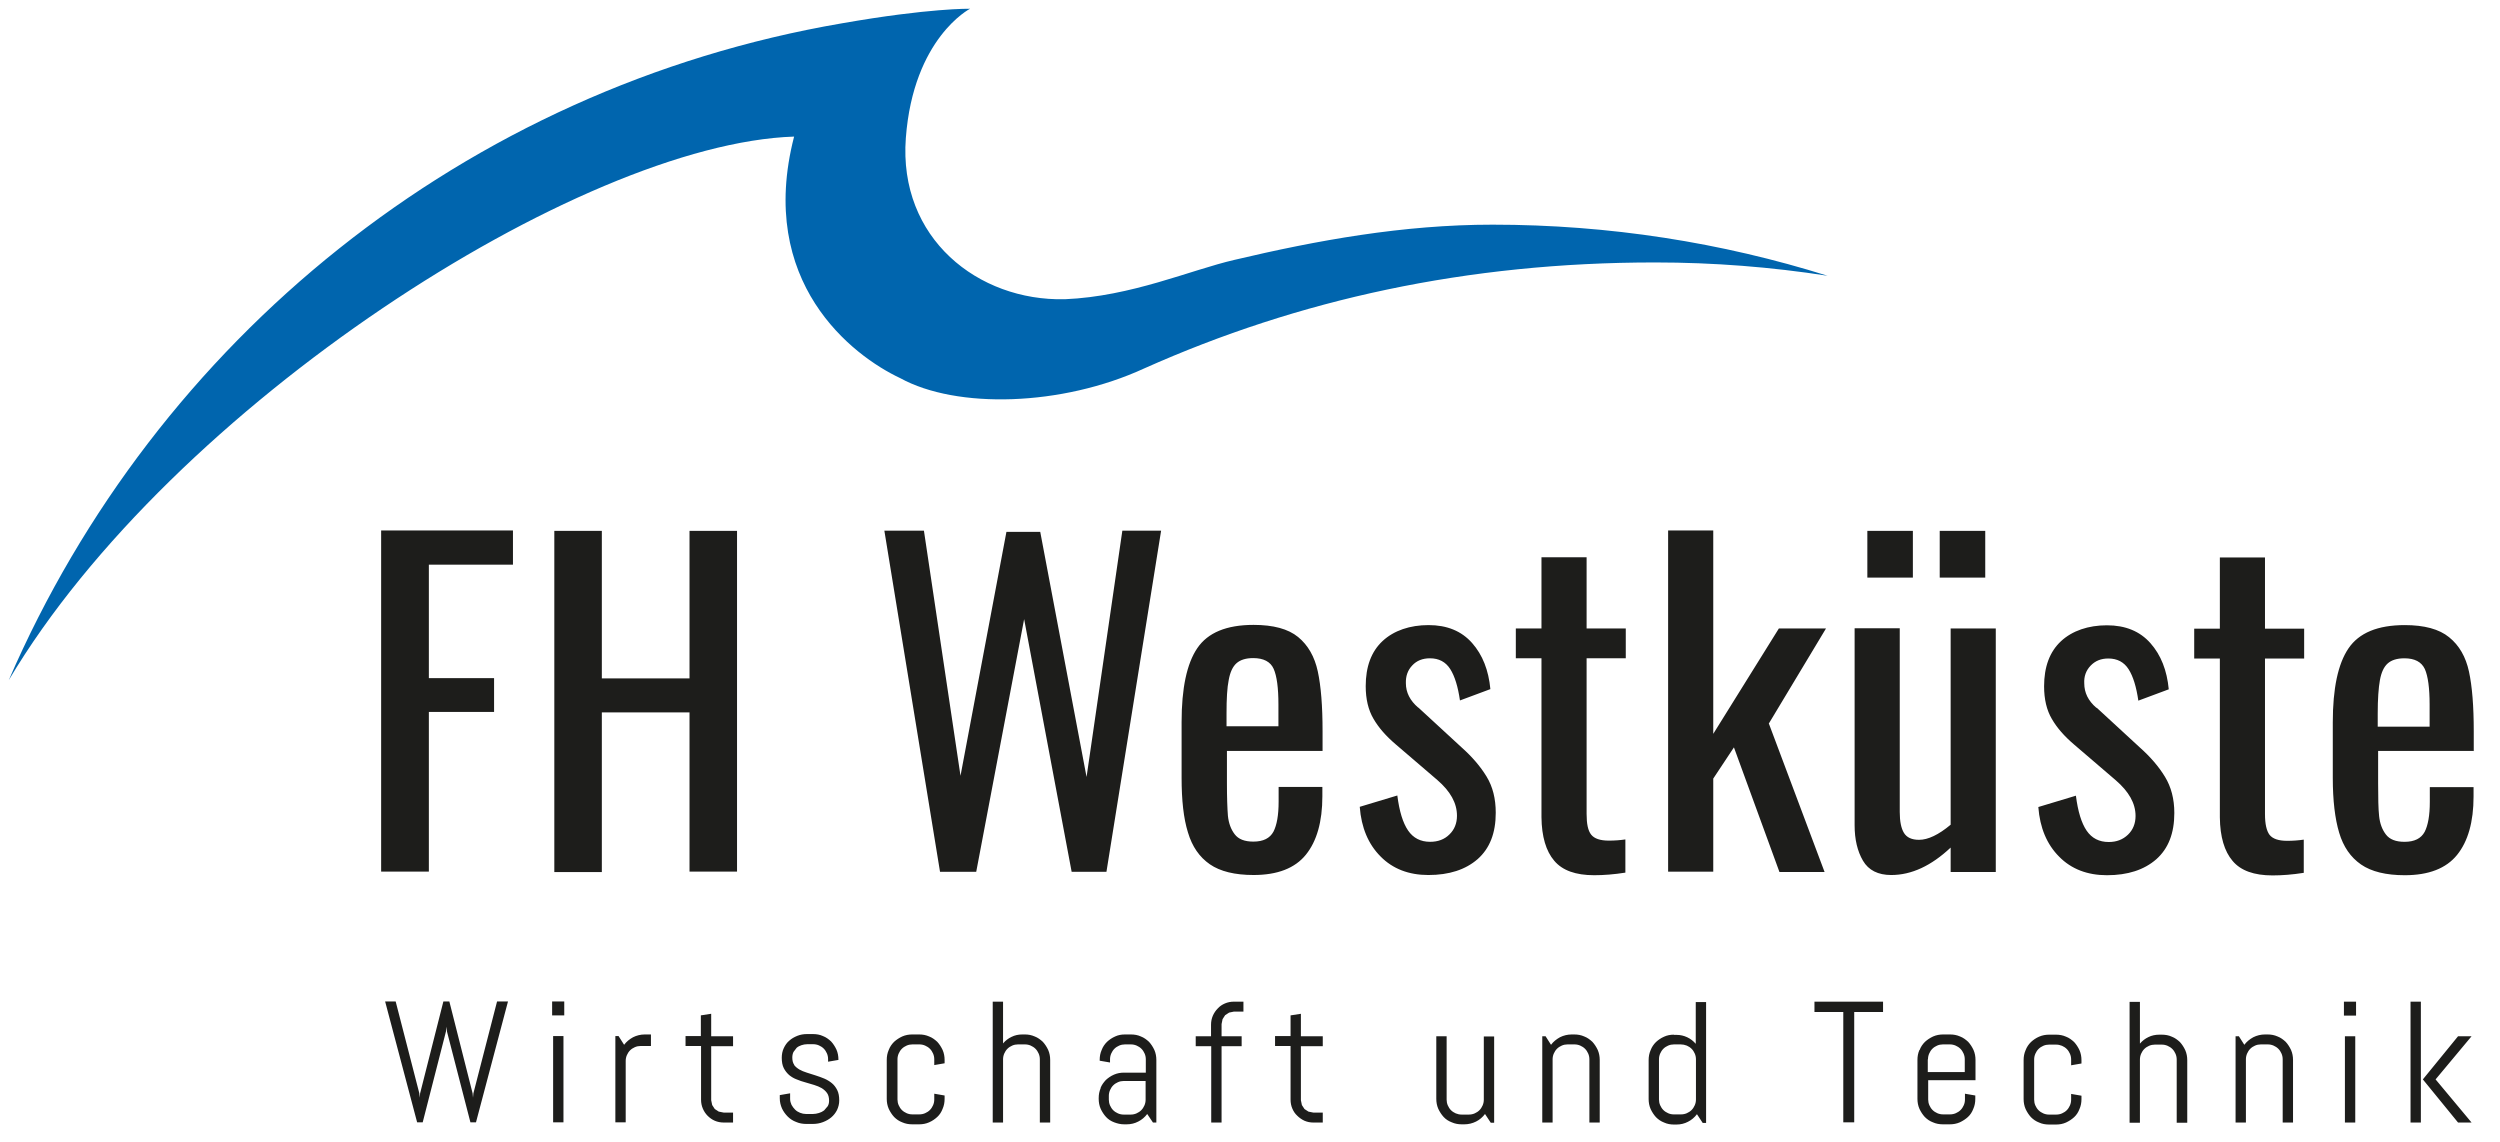
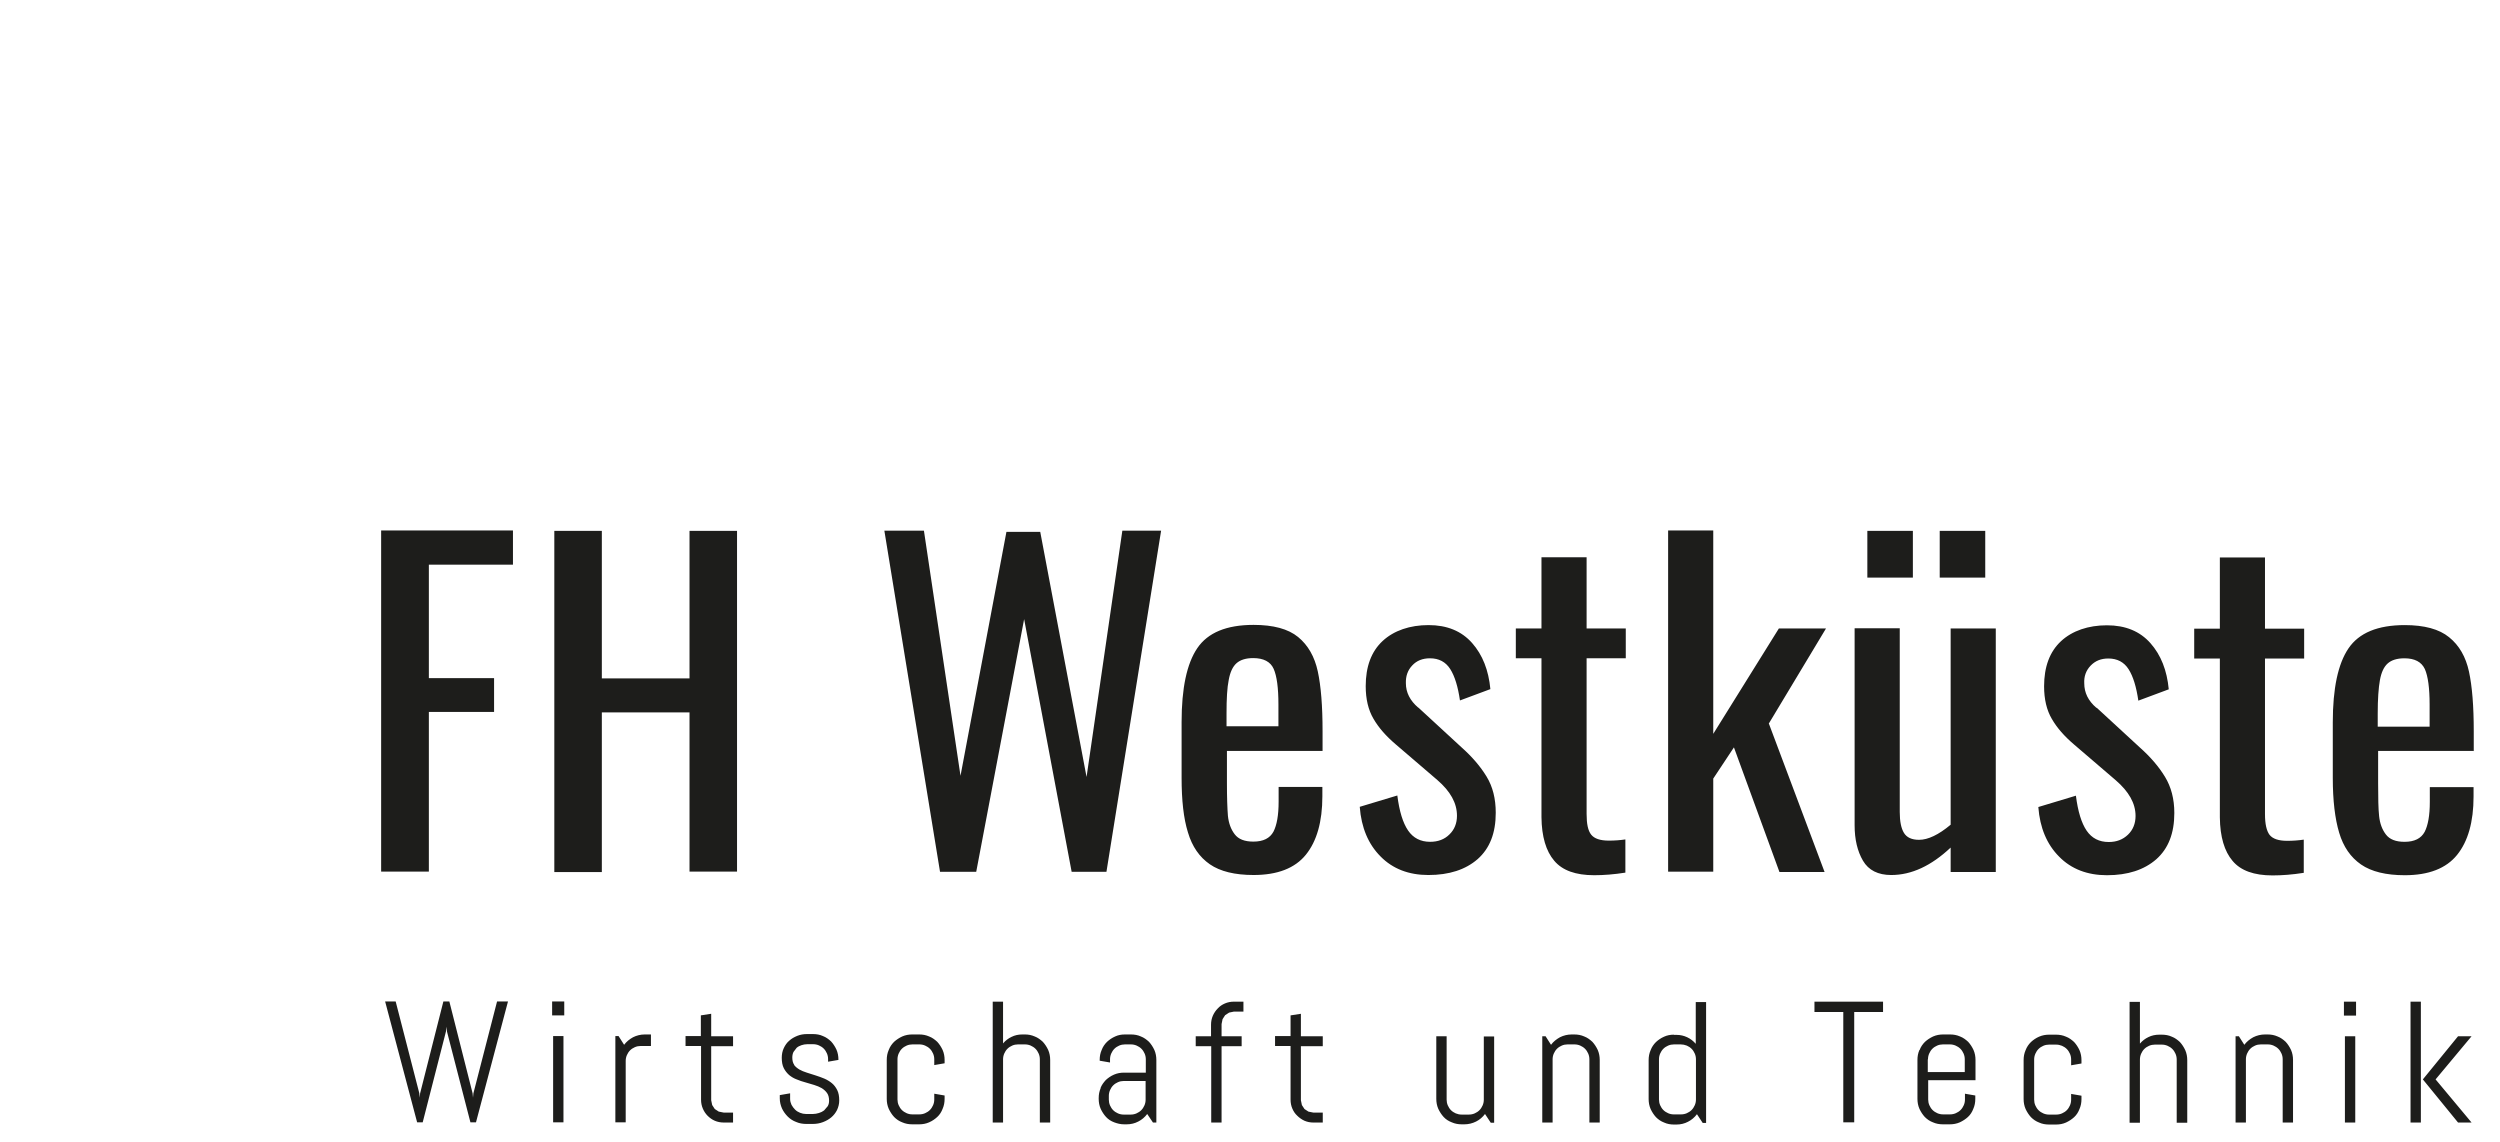
<svg xmlns="http://www.w3.org/2000/svg" id="Ebene_1" data-name="Ebene 1" viewBox="0 0 125.74 57.44">
  <defs>
    <style>      .cls-1 {        fill: #0065ae;      }      .cls-2 {        fill: #1d1d1b;      }    </style>
  </defs>
  <path class="cls-2" d="M124.42,37.78v-1c0-1.26-.08-2.26-.24-3-.16-.74-.49-1.32-1-1.73-.5-.41-1.25-.61-2.23-.61-1.36,0-2.3,.39-2.83,1.17-.53,.78-.79,2.02-.79,3.72v2.8c0,1.13,.11,2.05,.32,2.75,.21,.71,.58,1.24,1.1,1.6,.52,.36,1.26,.54,2.2,.54,1.2,0,2.08-.34,2.63-1.02,.55-.68,.83-1.66,.83-2.94v-.47h-2.2v.74c0,.68-.09,1.18-.26,1.51-.18,.33-.51,.5-1.01,.5-.44,0-.75-.12-.94-.37-.19-.25-.3-.55-.34-.92-.04-.37-.05-.92-.05-1.65v-1.63h4.83Zm-2.22-1.23h-2.61v-.66c0-.73,.04-1.29,.11-1.68,.07-.39,.2-.67,.39-.84,.19-.17,.47-.26,.84-.26,.52,0,.86,.18,1.03,.54,.16,.36,.24,.96,.24,1.79v1.1Zm-8.28-3.43h1.97v-1.5h-1.97v-3.58h-2.27v3.58h-1.29v1.5h1.29v7.99c.01,.98,.23,1.71,.64,2.19,.41,.49,1.08,.73,2.01,.73,.48,0,1-.04,1.57-.13v-1.67c-.27,.04-.55,.06-.83,.06-.44,0-.73-.1-.89-.3-.15-.2-.23-.54-.23-1.04v-7.84Zm-4.43,23.35h.52v-3.15c0-.17-.03-.34-.1-.5-.07-.15-.16-.29-.27-.41-.12-.11-.25-.21-.41-.27-.15-.07-.32-.1-.5-.1h-.13c-.19,0-.38,.04-.54,.12-.17,.08-.31,.19-.43,.33v-2.1h-.52v6.08h.52v-3.18c0-.1,.02-.2,.06-.29,.04-.09,.09-.17,.16-.24,.07-.07,.15-.12,.24-.16,.09-.04,.19-.06,.29-.06h.35c.1,0,.2,.02,.29,.06,.09,.04,.17,.09,.24,.16,.07,.07,.12,.15,.16,.24,.04,.09,.06,.19,.06,.29v3.18Zm-4.05-20.87c-.41-.35-.61-.76-.61-1.23-.02-.35,.09-.65,.32-.89,.23-.24,.52-.36,.89-.36,.45,0,.79,.18,1.02,.54s.39,.89,.49,1.58l1.53-.57c-.09-.95-.39-1.72-.92-2.32-.53-.6-1.26-.9-2.19-.9s-1.74,.27-2.31,.8-.85,1.29-.85,2.27c0,.65,.13,1.2,.39,1.64,.26,.45,.63,.87,1.11,1.28l2.1,1.8c.66,.57,1,1.16,1,1.8,0,.38-.13,.7-.38,.94-.26,.25-.58,.37-.97,.37-.48,0-.85-.19-1.11-.57-.26-.38-.44-.97-.54-1.76l-1.89,.57c.08,1.05,.43,1.88,1.05,2.5,.61,.62,1.42,.93,2.4,.93,1.05,0,1.87-.27,2.48-.8,.61-.54,.91-1.31,.91-2.33,0-.71-.16-1.31-.47-1.82-.31-.51-.73-1-1.27-1.48l-2.16-1.99Zm-2.88,16.54c-.16,.07-.29,.16-.41,.27-.12,.12-.21,.25-.27,.41-.07,.16-.1,.32-.1,.5v1.96c0,.17,.03,.34,.1,.5,.07,.15,.16,.29,.27,.41,.12,.12,.25,.21,.41,.27,.15,.07,.32,.1,.5,.1h.35c.18,0,.34-.03,.5-.1,.15-.07,.29-.16,.41-.27,.12-.11,.21-.25,.27-.41,.07-.16,.1-.32,.1-.5v-.17l-.52-.09v.29c0,.1-.02,.2-.06,.29-.04,.09-.09,.17-.16,.24-.07,.07-.15,.12-.24,.16-.09,.04-.19,.06-.3,.06h-.35c-.1,0-.2-.02-.29-.06-.09-.04-.17-.09-.24-.16-.07-.07-.12-.15-.16-.24-.04-.09-.06-.19-.06-.29v-2.02c0-.1,.02-.2,.06-.29,.04-.09,.09-.17,.16-.24,.07-.07,.15-.12,.24-.16,.09-.04,.19-.06,.29-.06h.35c.11,0,.2,.02,.3,.06,.09,.04,.17,.09,.24,.16,.07,.07,.12,.15,.16,.24,.04,.09,.06,.19,.06,.29v.29l.52-.09v-.17c0-.17-.03-.34-.1-.5-.07-.15-.16-.29-.27-.41-.12-.11-.25-.21-.41-.27-.16-.07-.32-.1-.5-.1h-.35c-.17,0-.34,.03-.5,.1m-4.45-8.28h2.27v-12.25h-2.27v9.87c-.61,.51-1.14,.76-1.59,.76-.37,0-.62-.12-.76-.35-.14-.23-.21-.58-.21-1.05v-9.24h-2.27v9.91c0,.71,.14,1.3,.42,1.78,.28,.48,.76,.72,1.42,.72,1.02,0,2.01-.46,2.99-1.38v1.21Zm-.55-14.81h2.29v-2.35h-2.29v2.35Zm-3.64,0h2.29v-2.35h-2.29v2.35Zm-4.96,7.35l2.88-4.79h-2.37l-3.3,5.3v-10.23h-2.27v17.16h2.27v-4.68l1.04-1.57,2.29,6.27h2.27l-2.8-7.46Zm-4.77,15.64c-.17,0-.34,.03-.49,.1-.16,.07-.29,.16-.41,.27-.12,.12-.21,.25-.27,.41-.07,.16-.1,.32-.1,.5v1.96c0,.17,.03,.34,.1,.5,.07,.15,.16,.29,.27,.41,.12,.12,.25,.21,.41,.27,.15,.07,.32,.1,.49,.1h.13c.21,0,.41-.05,.58-.14,.18-.09,.33-.22,.45-.38l.29,.44h.17v-6.08h-.52v2.1c-.12-.14-.26-.25-.43-.33-.17-.08-.35-.12-.54-.12h-.13Zm-.29,.55c.09-.04,.19-.06,.29-.06h.35c.1,0,.2,.02,.3,.06,.09,.04,.17,.09,.24,.16,.07,.07,.12,.15,.16,.24,.04,.09,.06,.19,.06,.29v2.02c0,.1-.02,.2-.06,.29-.04,.09-.09,.17-.16,.24-.07,.07-.15,.12-.24,.16-.09,.04-.19,.06-.3,.06h-.35c-.11,0-.2-.02-.29-.06s-.17-.09-.24-.16c-.07-.07-.12-.15-.16-.24-.04-.09-.06-.19-.06-.29v-2.02c0-.1,.02-.2,.06-.29,.04-.09,.09-.17,.16-.24,.07-.07,.15-.12,.24-.16m-4.1-19.48h1.97v-1.5h-1.97v-3.58h-2.27v3.58h-1.29v1.5h1.29v7.99c.01,.98,.23,1.71,.64,2.19,.41,.49,1.08,.73,2.01,.73,.48,0,1-.04,1.57-.13v-1.67c-.27,.04-.54,.06-.83,.06-.44,0-.73-.1-.89-.3-.16-.2-.23-.54-.23-1.04v-7.84Zm-8.47,2.48c-.41-.35-.62-.76-.62-1.23-.01-.35,.09-.65,.32-.89,.22-.24,.52-.36,.89-.36,.45,0,.79,.18,1.02,.54s.39,.89,.49,1.58l1.53-.57c-.09-.95-.39-1.72-.92-2.32-.53-.6-1.26-.9-2.19-.9s-1.74,.27-2.31,.8-.85,1.29-.85,2.27c0,.65,.13,1.2,.39,1.64,.26,.45,.63,.87,1.11,1.28l2.1,1.8c.66,.57,.99,1.16,.99,1.8,0,.38-.13,.7-.38,.94-.25,.25-.58,.37-.97,.37-.48,0-.85-.19-1.11-.57-.26-.38-.44-.97-.54-1.76l-1.89,.57c.08,1.05,.43,1.88,1.05,2.5,.61,.62,1.42,.93,2.4,.93,1.05,0,1.87-.27,2.48-.8,.61-.54,.91-1.31,.91-2.33,0-.71-.15-1.31-.46-1.82-.31-.51-.73-1-1.27-1.48l-2.16-1.99Zm-5.27,20.87h.47v-.5h-.47l-.25-.05-.2-.13-.13-.2-.05-.24v-2.72h1.1v-.5h-1.1v-1.13l-.52,.08v1.04h-.78v.5h.78v2.7c0,.16,.03,.31,.09,.45,.06,.14,.14,.26,.25,.36,.1,.1,.23,.19,.36,.25,.14,.06,.29,.09,.45,.09m-4.37-18.69h4.83v-1c0-1.26-.08-2.26-.24-3-.16-.74-.49-1.32-.99-1.73-.5-.41-1.25-.61-2.24-.61-1.36,0-2.3,.39-2.83,1.17-.53,.78-.79,2.02-.79,3.72v2.8c0,1.13,.1,2.05,.32,2.75,.21,.71,.58,1.24,1.1,1.6,.52,.36,1.26,.54,2.2,.54,1.2,0,2.08-.34,2.63-1.02,.55-.68,.83-1.66,.83-2.94v-.47h-2.2v.74c0,.68-.09,1.18-.26,1.51-.18,.33-.51,.5-1.01,.5-.44,0-.75-.12-.94-.37-.19-.25-.3-.55-.34-.92-.03-.37-.05-.92-.05-1.65v-1.63Zm0-1.23v-.66c0-.73,.03-1.29,.11-1.68,.07-.39,.2-.67,.39-.84,.19-.17,.47-.26,.84-.26,.52,0,.87,.18,1.03,.54,.16,.36,.24,.96,.24,1.79v1.1h-2.61Zm-6.04,7.31l2.75-17.16h-1.95l-1.8,12.39-2.33-12.33h-1.7l-2.31,12.27-1.84-12.33h-1.99l2.8,17.16h1.82l2.41-12.71,2.39,12.71h1.74Zm-15.7,9.71c-.07-.09-.1-.22-.1-.37,0-.1,.02-.2,.06-.28l.16-.21c.07-.06,.15-.1,.24-.13,.09-.03,.19-.05,.29-.05h.3c.1,0,.2,.02,.29,.06,.09,.04,.17,.09,.24,.16,.07,.07,.12,.15,.16,.24,.04,.09,.06,.19,.06,.29v.13l.52-.09v-.02c0-.17-.03-.34-.1-.5-.07-.15-.16-.29-.27-.41-.12-.11-.25-.21-.41-.27-.15-.07-.32-.1-.5-.1h-.3c-.18,0-.34,.03-.49,.09-.15,.06-.29,.14-.4,.24-.12,.1-.21,.23-.28,.38-.07,.15-.1,.31-.1,.48,0,.21,.03,.38,.1,.52,.07,.14,.16,.25,.27,.35,.11,.09,.24,.17,.38,.22,.14,.06,.29,.11,.44,.15,.15,.04,.3,.09,.44,.13,.14,.04,.27,.1,.38,.16,.11,.07,.2,.15,.27,.25,.07,.1,.1,.23,.1,.38,0,.1-.02,.2-.07,.28l-.18,.21c-.08,.06-.16,.1-.26,.13-.1,.03-.2,.05-.3,.05h-.35c-.1,0-.2-.02-.3-.06s-.18-.09-.25-.16c-.07-.07-.13-.15-.18-.24-.04-.09-.07-.19-.07-.29v-.29l-.52,.09v.17c0,.17,.04,.34,.11,.5,.07,.15,.17,.29,.29,.41,.12,.12,.26,.21,.42,.27,.16,.07,.33,.1,.5,.1h.35c.18,0,.34-.03,.5-.09,.16-.06,.3-.14,.42-.24,.12-.1,.22-.23,.29-.37,.07-.15,.11-.31,.11-.48,0-.21-.03-.38-.1-.52s-.16-.26-.27-.35c-.11-.09-.24-.17-.38-.23-.14-.06-.29-.11-.44-.16-.15-.05-.29-.09-.44-.14-.14-.04-.27-.1-.38-.16-.11-.07-.2-.14-.27-.24m-5.25-9.71h2.39V26.7h-2.39v7.42h-4.41v-7.42h-2.39v17.16h2.39v-8.03h4.41v8.03Zm-6.3,6.53h-.61v.7h.61v-.7Zm-6.82-21.97h4.24v-1.72h-6.63v17.16h2.4v-8.03h3.28v-1.7h-3.28v-5.72Zm-1.64,21.97h-.55l1.61,6.08h.28l1.17-4.57,.03-.24,.02,.24,1.18,4.57h.28l1.61-6.08h-.55l-1.19,4.62-.02,.22-.02-.22-1.17-4.62h-.3l-1.17,4.62-.02,.22-.02-.22-1.19-4.62Zm8.42,1.74h-.52v4.34h.52v-4.34Zm2.78,0h-.17v4.34h.52v-3.09c0-.1,.02-.2,.06-.29,.04-.09,.09-.17,.16-.24,.07-.07,.15-.12,.24-.16,.09-.04,.19-.06,.29-.06h.52v-.58h-.31c-.21,0-.41,.05-.59,.14-.18,.1-.33,.22-.45,.38l-.28-.44Zm4.14,0h-.78v.5h.78v2.7c0,.16,.03,.31,.09,.45,.06,.14,.14,.26,.24,.36,.1,.1,.22,.19,.36,.25,.14,.06,.29,.09,.45,.09h.47v-.5h-.47l-.25-.05-.2-.13-.13-.2-.05-.24v-2.72h1.1v-.5h-1.1v-1.13l-.52,.08v1.04Zm9.44,.7c-.07,.16-.1,.32-.1,.5v1.96c0,.17,.03,.34,.1,.5,.07,.15,.16,.29,.27,.41,.12,.12,.25,.21,.41,.27,.16,.07,.32,.1,.5,.1h.35c.18,0,.34-.03,.5-.1,.16-.07,.29-.16,.41-.27,.12-.11,.21-.25,.27-.41,.07-.16,.1-.32,.1-.5v-.17l-.52-.09v.29c0,.1-.02,.2-.06,.29-.04,.09-.09,.17-.16,.24-.07,.07-.15,.12-.24,.16-.09,.04-.19,.06-.29,.06h-.35c-.11,0-.2-.02-.29-.06-.09-.04-.17-.09-.24-.16-.07-.07-.12-.15-.16-.24-.04-.09-.06-.19-.06-.29v-2.02c0-.1,.02-.2,.06-.29,.04-.09,.09-.17,.16-.24,.07-.07,.15-.12,.24-.16,.09-.04,.19-.06,.29-.06h.35c.1,0,.2,.02,.29,.06,.09,.04,.17,.09,.24,.16,.07,.07,.12,.15,.16,.24,.04,.09,.06,.19,.06,.29v.29l.52-.09v-.17c0-.17-.03-.34-.1-.5-.07-.15-.16-.29-.27-.41-.12-.11-.25-.21-.41-.27-.16-.07-.32-.1-.5-.1h-.35c-.17,0-.34,.03-.5,.1-.15,.07-.29,.16-.41,.27-.12,.12-.21,.25-.27,.41m5.75-2.43h-.52v6.08h.52v-3.18c0-.1,.02-.2,.06-.29,.04-.09,.09-.17,.16-.24,.07-.07,.15-.12,.24-.16,.09-.04,.19-.06,.29-.06h.35c.1,0,.2,.02,.29,.06,.09,.04,.17,.09,.24,.16,.07,.07,.12,.15,.16,.24,.04,.09,.06,.19,.06,.29v3.18h.52v-3.15c0-.17-.03-.34-.1-.5-.07-.15-.16-.29-.27-.41-.12-.11-.25-.21-.41-.27-.16-.07-.32-.1-.49-.1h-.13c-.2,0-.38,.04-.54,.12-.17,.08-.31,.19-.43,.33v-2.1Zm4.91,4.35c-.07,.16-.1,.32-.1,.5v.04c0,.17,.03,.34,.1,.5,.07,.15,.16,.29,.27,.41s.25,.21,.41,.27,.32,.1,.5,.1h.13c.21,0,.41-.05,.58-.14,.18-.09,.33-.22,.45-.38l.29,.43h.17v-3.15c0-.17-.03-.34-.1-.5-.07-.15-.16-.29-.27-.41-.12-.11-.25-.21-.41-.27-.15-.07-.32-.1-.5-.1h-.3c-.18,0-.34,.03-.49,.1-.16,.07-.29,.16-.41,.27-.12,.12-.21,.25-.27,.41-.07,.16-.1,.32-.1,.5v.04l.52,.09v-.16c0-.1,.02-.2,.06-.29,.04-.09,.09-.17,.16-.24,.07-.07,.15-.12,.24-.16,.09-.04,.19-.06,.29-.06h.3c.1,0,.2,.02,.29,.06,.09,.04,.17,.09,.24,.16,.07,.07,.12,.15,.16,.24,.04,.09,.06,.19,.06,.29v.67h-1.1c-.17,0-.34,.03-.5,.1-.16,.07-.29,.16-.41,.27-.11,.12-.21,.25-.27,.41m.42,.39c0-.1,.02-.2,.06-.29,.04-.09,.09-.17,.16-.24,.07-.07,.15-.12,.24-.16,.09-.04,.19-.06,.29-.06h1.1v.94c0,.1-.02,.2-.06,.29-.04,.09-.09,.17-.16,.24-.07,.07-.15,.12-.24,.16s-.19,.06-.29,.06h-.35c-.1,0-.2-.02-.29-.06-.09-.04-.17-.09-.24-.16-.07-.07-.12-.15-.16-.24-.04-.09-.06-.19-.06-.29v-.18Zm5.15-3h-.78v.5h.78v3.84h.52v-3.84h1.01v-.5h-1.01v-.61l.05-.25,.13-.2,.2-.13,.24-.05h.48v-.5h-.48c-.16,0-.31,.03-.45,.09-.14,.06-.26,.14-.36,.25-.1,.1-.19,.23-.25,.37-.06,.14-.09,.29-.09,.45v.59Zm11.84,0h-.52v3.15c0,.17,.03,.34,.1,.5,.07,.15,.16,.29,.27,.41,.11,.12,.25,.21,.41,.27,.16,.07,.32,.1,.5,.1h.13c.21,0,.41-.05,.59-.14s.33-.22,.45-.38l.29,.44h.17v-4.34h-.52v3.18c0,.1-.02,.2-.06,.29-.04,.09-.09,.17-.16,.24-.07,.07-.15,.12-.24,.16-.09,.04-.19,.06-.3,.06h-.35c-.11,0-.2-.02-.3-.06-.09-.04-.17-.09-.24-.16-.07-.07-.12-.15-.16-.24-.04-.09-.06-.19-.06-.29v-3.18Zm4.98,0h-.17v4.34h.52v-3.18c0-.1,.02-.2,.06-.29,.04-.09,.09-.17,.16-.24,.07-.07,.15-.12,.24-.16,.09-.04,.19-.06,.29-.06h.35c.1,0,.2,.02,.29,.06,.09,.04,.17,.09,.24,.16,.07,.07,.12,.15,.16,.24,.04,.09,.06,.19,.06,.29v3.18h.52v-3.15c0-.17-.03-.34-.1-.5-.07-.15-.16-.29-.27-.41-.12-.11-.25-.21-.41-.27-.16-.07-.32-.1-.5-.1h-.13c-.21,0-.41,.05-.59,.14-.18,.1-.33,.22-.45,.38l-.28-.44Zm16.97-1.74h-3.45v.52h1.45v5.55h.55v-5.55h1.45v-.52Zm1.83,2.43c-.07,.16-.1,.32-.1,.5v1.96c0,.17,.03,.34,.1,.5,.07,.15,.16,.29,.27,.41,.12,.12,.25,.21,.41,.27,.16,.07,.32,.1,.5,.1h.35c.17,0,.34-.03,.5-.1,.15-.07,.29-.16,.41-.27,.12-.11,.21-.25,.27-.41,.07-.16,.1-.32,.1-.5v-.17l-.52-.09v.29c0,.1-.02,.2-.06,.29-.04,.09-.09,.17-.16,.24-.07,.07-.15,.12-.24,.16-.09,.04-.19,.06-.29,.06h-.35c-.1,0-.2-.02-.29-.06-.09-.04-.17-.09-.24-.16-.07-.07-.12-.15-.16-.24-.04-.09-.06-.19-.06-.29v-.97h2.38v-1.02c0-.17-.03-.34-.1-.5-.07-.15-.16-.29-.27-.41-.12-.11-.25-.21-.41-.27-.16-.07-.32-.1-.5-.1h-.35c-.17,0-.34,.03-.5,.1-.15,.07-.29,.16-.41,.27-.12,.12-.21,.25-.27,.41m.42,.47c0-.1,.02-.2,.06-.29,.04-.09,.09-.17,.16-.24,.07-.07,.15-.12,.24-.16,.09-.04,.19-.06,.29-.06h.35c.1,0,.2,.02,.29,.06,.09,.04,.17,.09,.24,.16,.07,.07,.12,.15,.16,.24,.04,.09,.06,.19,.06,.29v.64h-1.86v-.64Zm15.64-1.16h-.17v4.34h.52v-3.18c0-.1,.02-.2,.06-.29,.04-.09,.09-.17,.16-.24,.07-.07,.15-.12,.24-.16,.09-.04,.19-.06,.29-.06h.35c.1,0,.2,.02,.29,.06,.09,.04,.17,.09,.24,.16,.07,.07,.12,.15,.16,.24,.04,.09,.06,.19,.06,.29v3.18h.52v-3.15c0-.17-.03-.34-.1-.5-.07-.15-.16-.29-.27-.41-.12-.11-.25-.21-.41-.27-.16-.07-.32-.1-.5-.1h-.13c-.21,0-.41,.05-.59,.14-.18,.1-.33,.22-.45,.38l-.28-.44Zm5.89-1.74h-.61v.7h.61v-.7Zm-.04,1.74h-.52v4.34h.52v-4.34Zm3.3-1.74h-.52v6.08h.52v-6.08Zm1.87,1.74l-1.77,2.17,1.77,2.17h.68l-1.81-2.17,1.81-2.17h-.68Z" />
-   <path class="cls-1" d="M53.55,15.05c-4.35,.1-8.37-3.06-7.99-8.11,.38-5.04,3.23-6.5,3.23-6.5,0,0-2.04-.04-6.43,.73C23.38,4.42,7.84,17.12,.44,34.21,8.62,20.44,29.21,7.22,39.94,6.87c-1.89,7.33,2.93,11.02,5.34,12.15,2.84,1.56,8.12,1.42,12.27-.49,7.77-3.47,16.24-5.33,25.69-5.33,2.95,0,5.85,.23,8.68,.67-5.32-1.67-10.98-2.57-16.85-2.57-4.51,0-8.83,.79-12.98,1.77-2.21,.51-5.18,1.84-8.53,1.98" />
</svg>